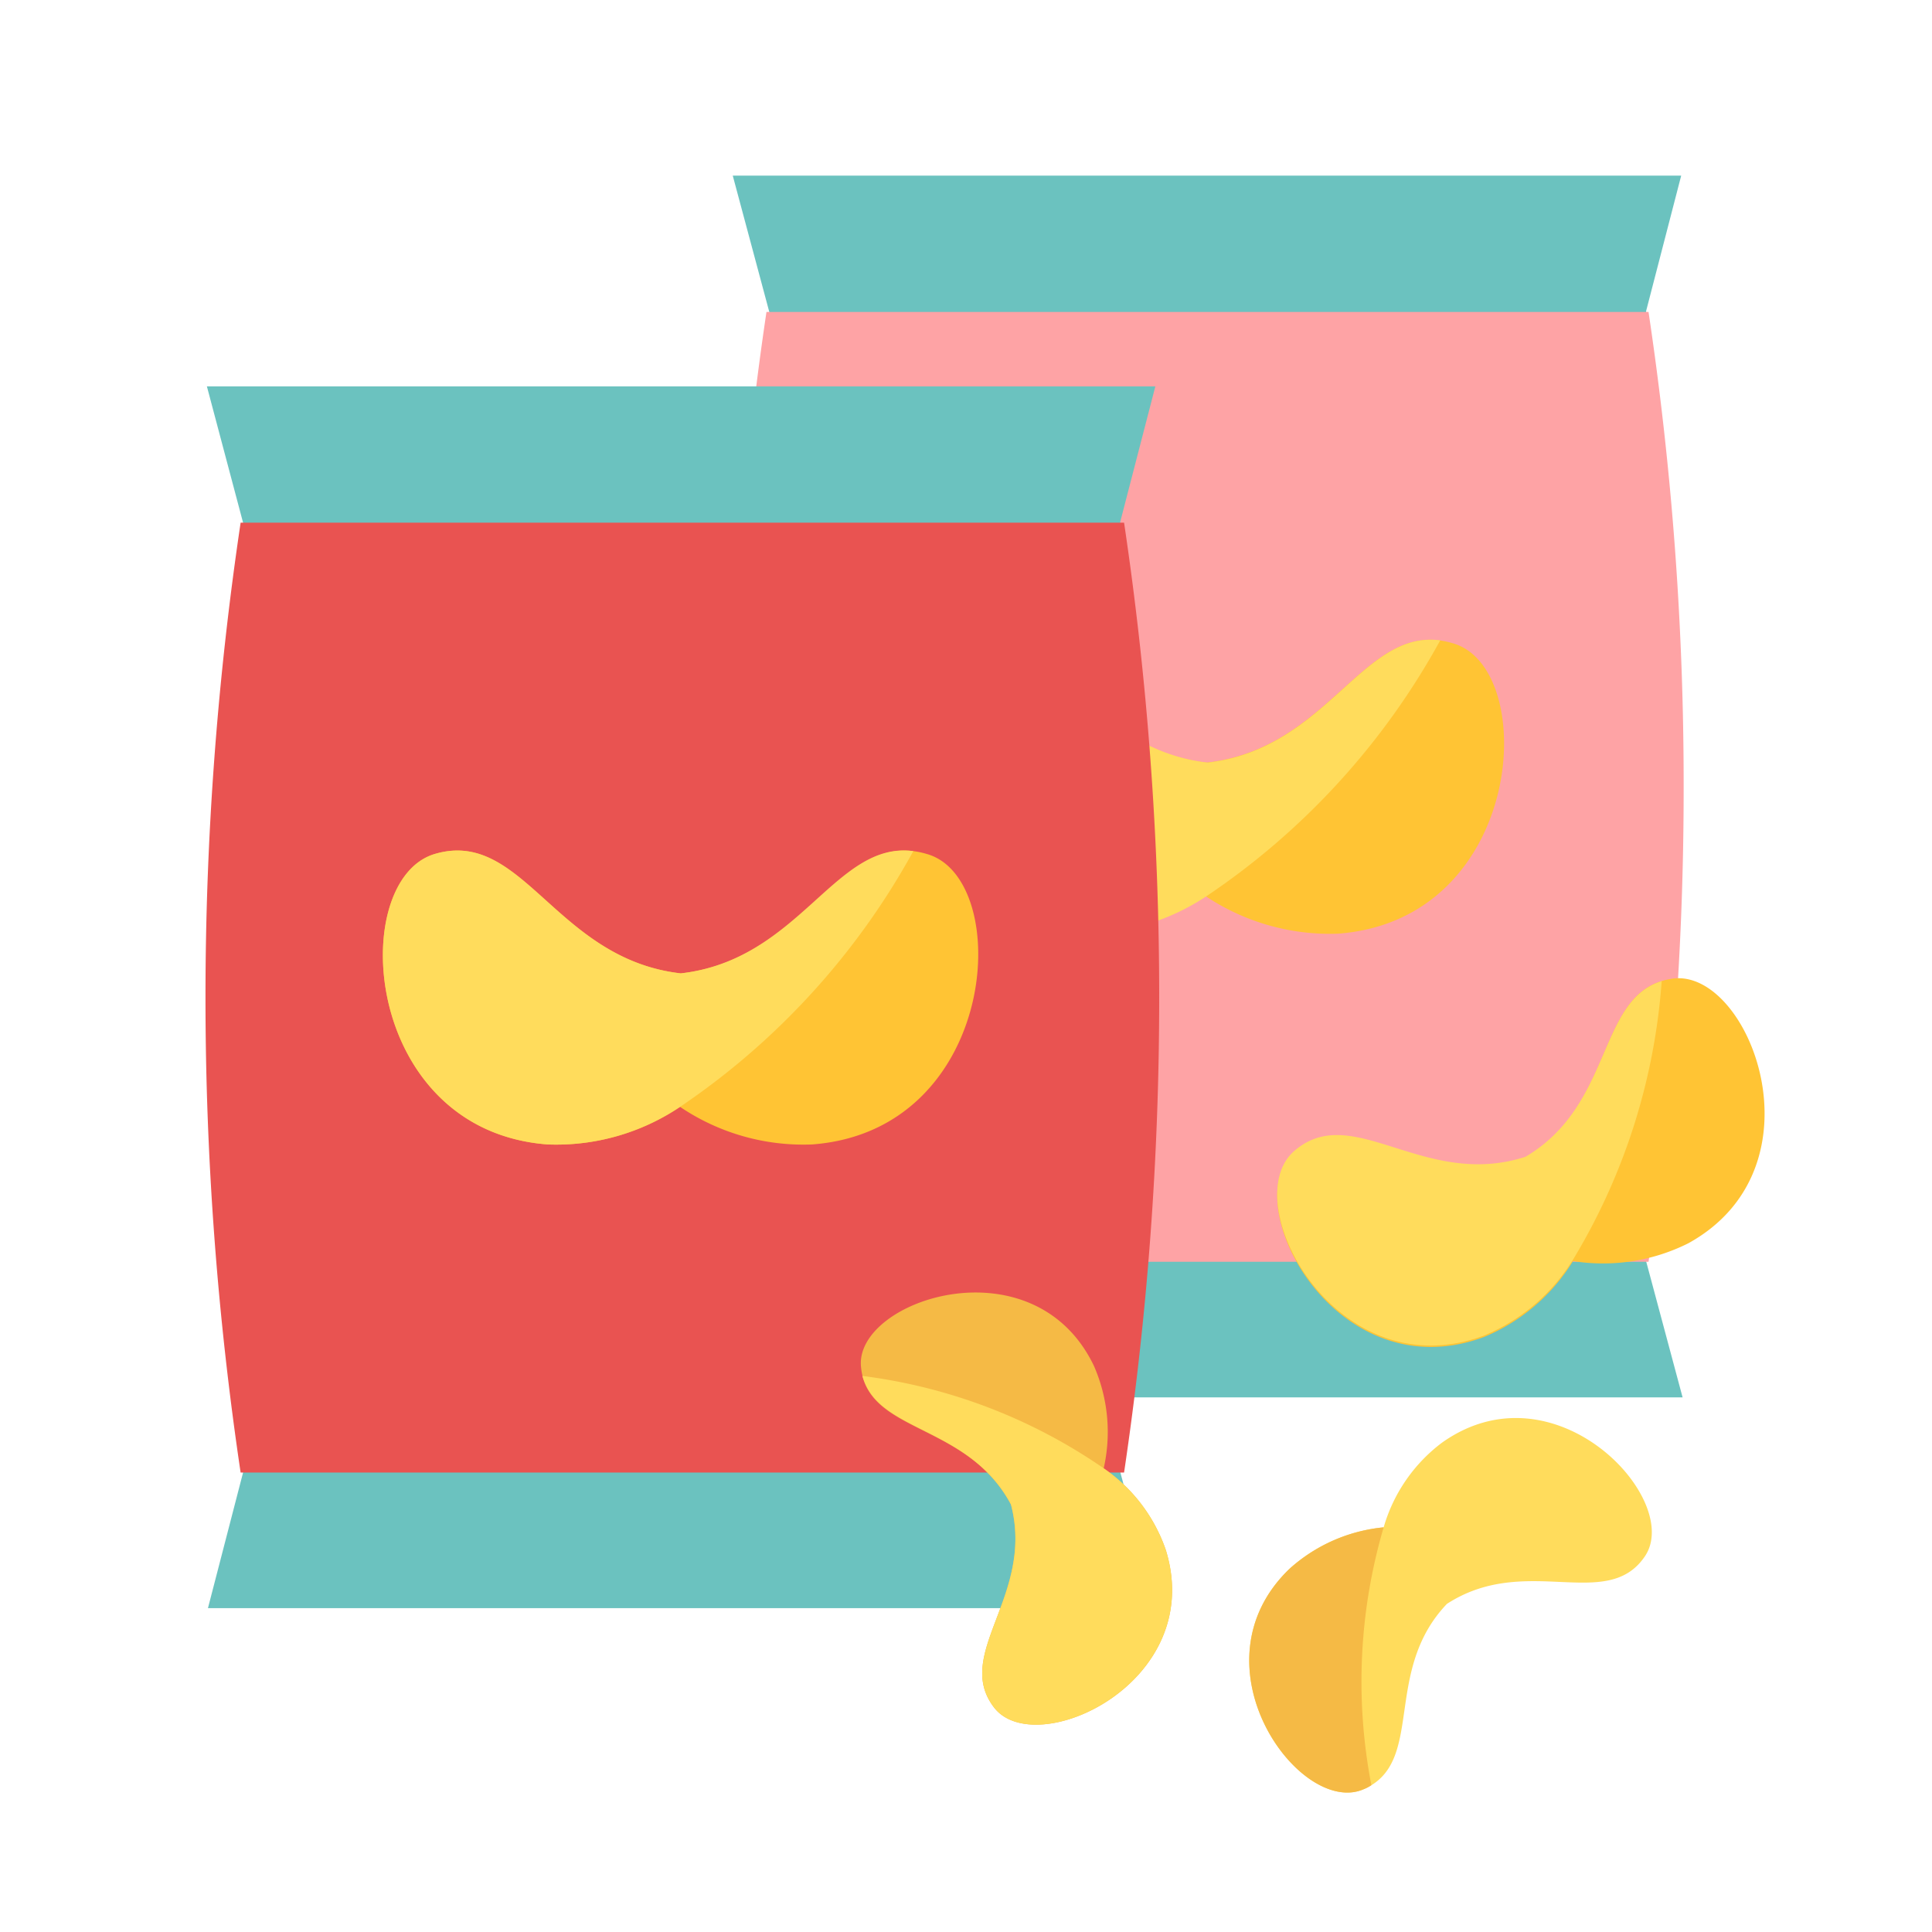
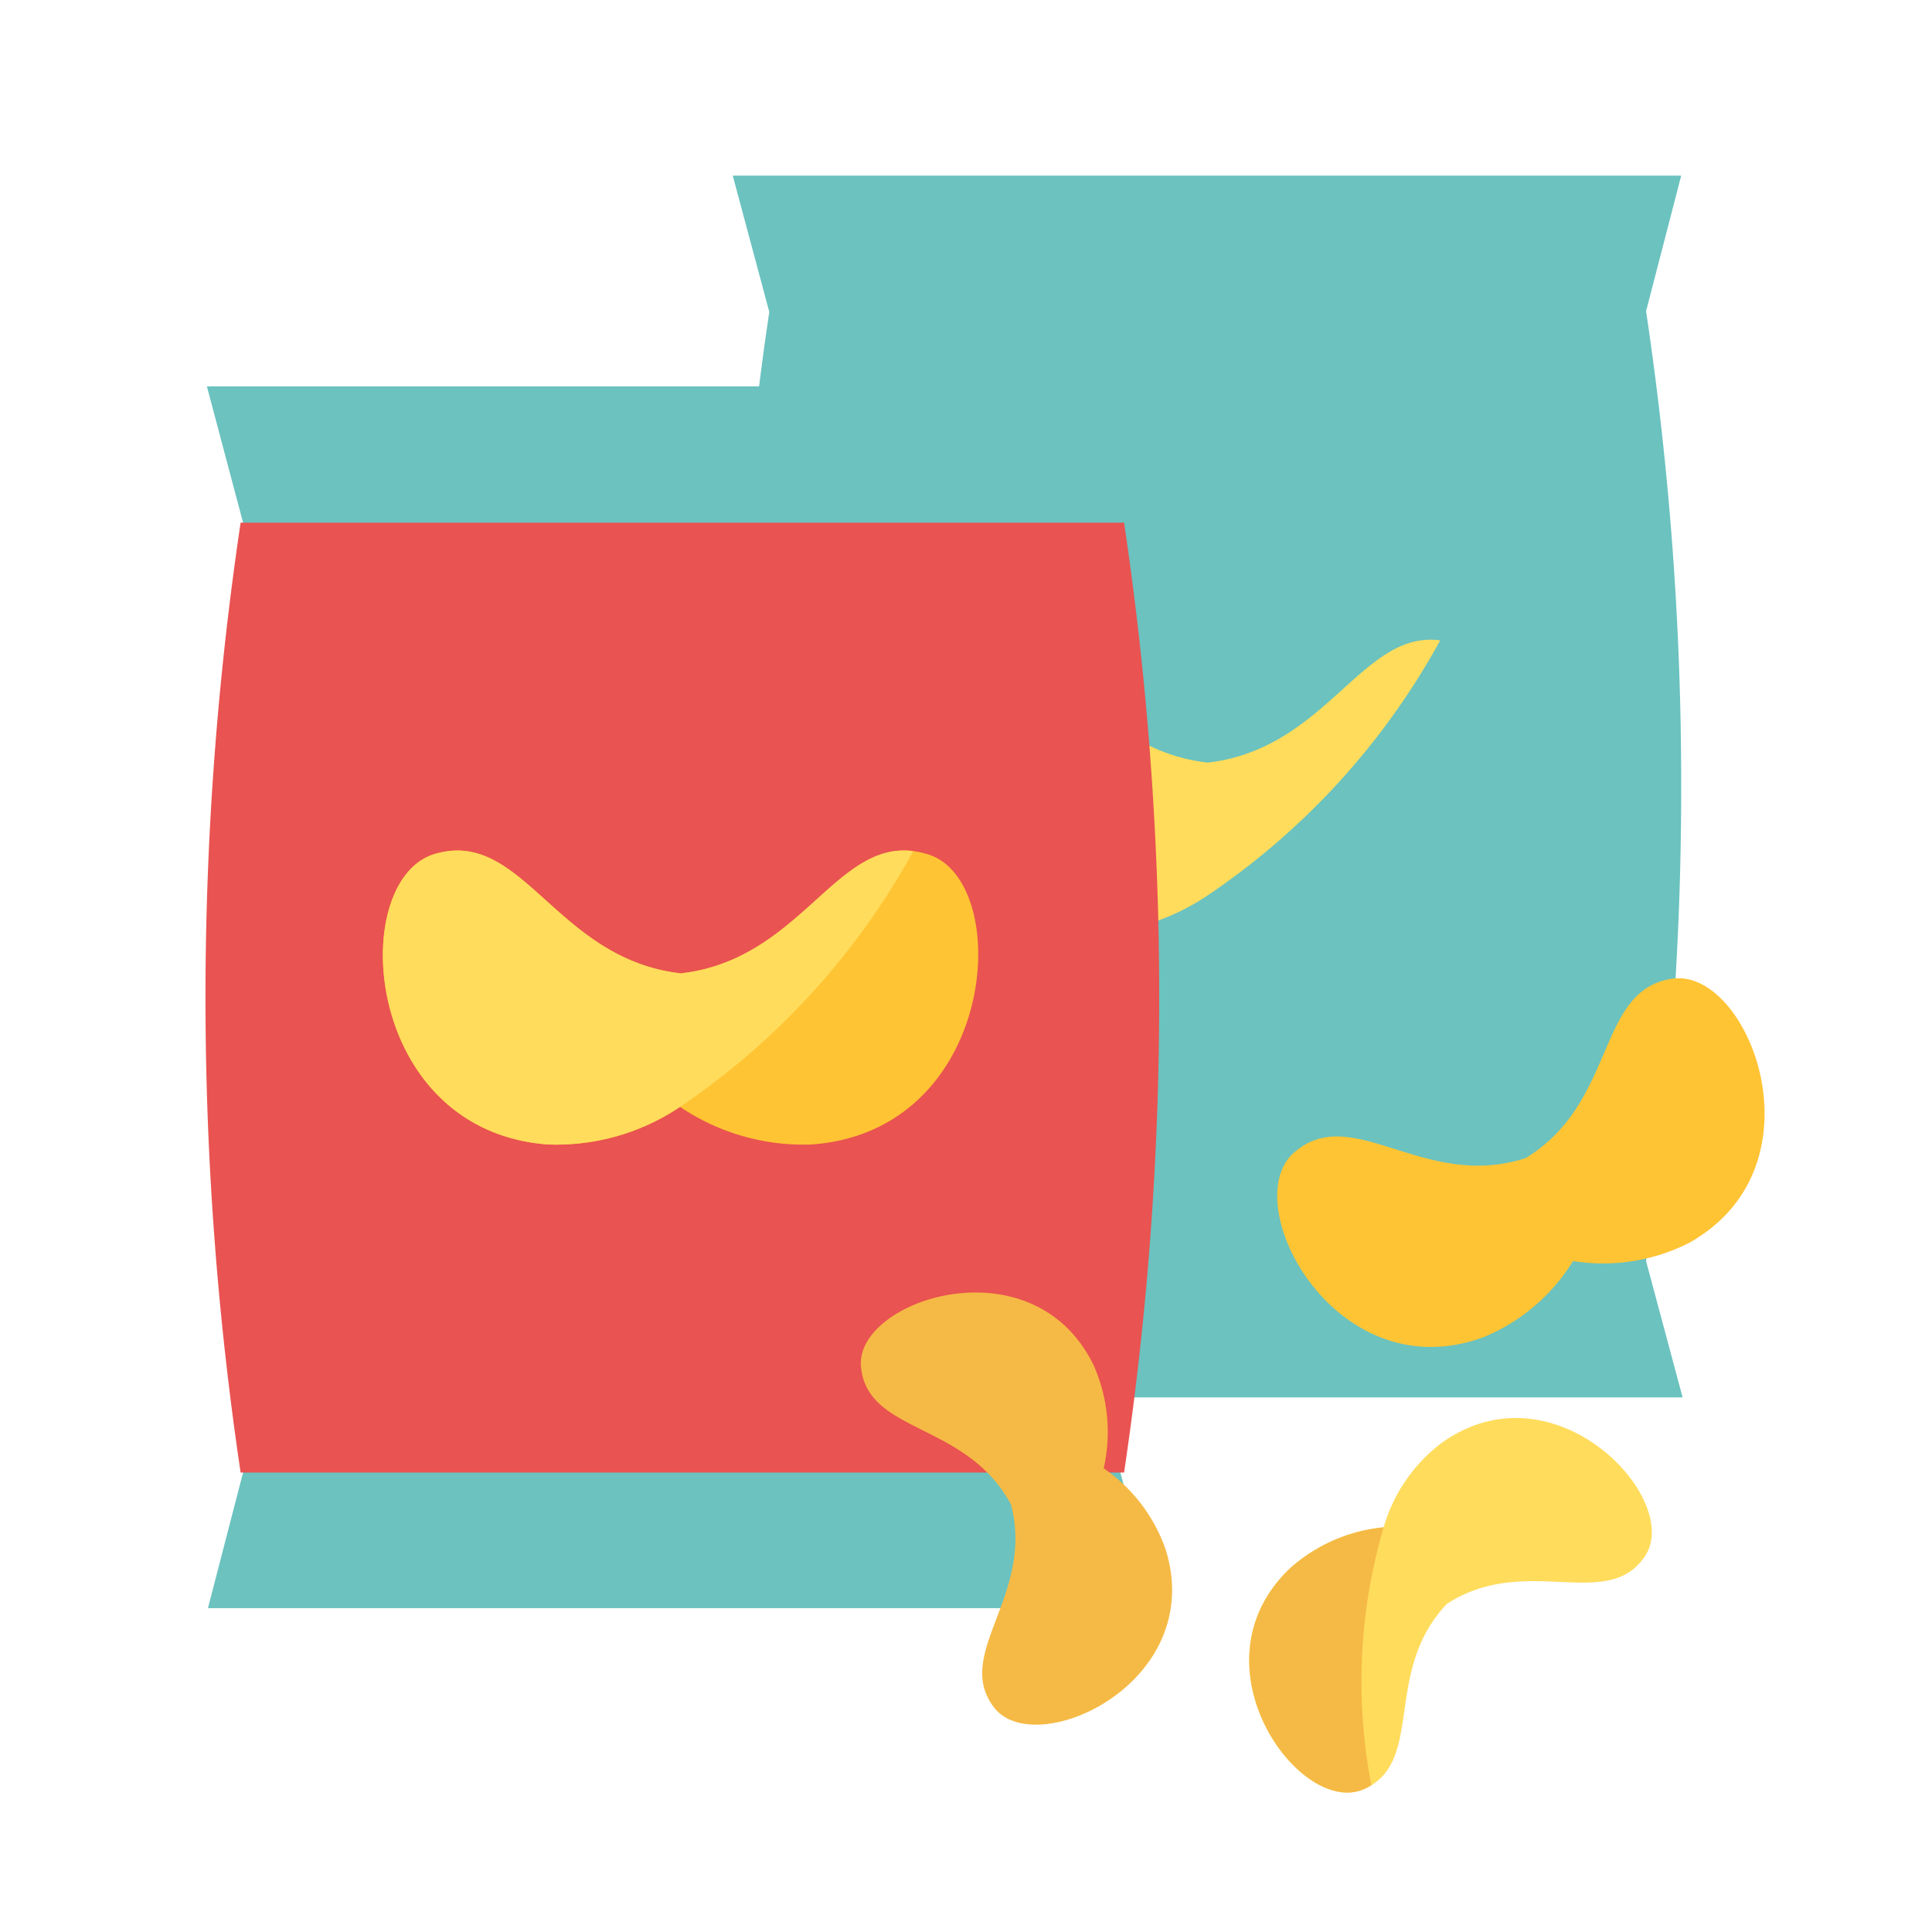
<svg xmlns="http://www.w3.org/2000/svg" viewBox="0 0 55 55">
  <defs>
    <style>.cls-1{fill:#6bc2bf;}.cls-2{fill:#fea3a5;}.cls-3{fill:#ffc434;}.cls-4{fill:#ffdc5c;}.cls-5{fill:#e95351;}.cls-6{fill:#f5ba45;}</style>
  </defs>
  <g id="chips">
    <path class="cls-1" d="M47.9,39.78h-27l1-3.86a91.81,91.81,0,0,1-1-13.52,91.64,91.64,0,0,1,1-13.52L20.86,5h27l-1,3.86a90.71,90.71,0,0,1,1,13.52,90.88,90.88,0,0,1-1,13.52Z" />
-     <path class="cls-2" d="M21.82,35.92a91.81,91.81,0,0,1-1-13.52,91.64,91.64,0,0,1,1-13.52H46.93a90.71,90.71,0,0,1,1,13.52,90.88,90.88,0,0,1-1,13.52Z" />
-     <path class="cls-3" d="M41.35,18.31c-2.49-.74-3.41,3-7,3.4-3.57-.41-4.49-4.14-7-3.4s-2.08,7.87,3.2,8.27a6.39,6.39,0,0,0,3.77-1.07,6.37,6.37,0,0,0,3.77,1.07C43.42,26.18,43.84,19,41.35,18.31Z" />
    <path class="cls-4" d="M41,18.23h0c-2.23-.3-3.23,3.09-6.62,3.48-3.57-.41-4.49-4.14-7-3.4s-2.08,7.87,3.2,8.27a6.39,6.39,0,0,0,3.77-1.07A20.82,20.82,0,0,0,41,18.23Z" />
    <path class="cls-1" d="M32.92,45.78h-27l1-3.86a91.64,91.64,0,0,1-1-13.52,91.64,91.64,0,0,1,1-13.52L5.89,11h27l-1,3.86a91.64,91.64,0,0,1,1,13.52,91.64,91.64,0,0,1-1,13.52Z" />
    <path class="cls-5" d="M6.85,41.92a91.64,91.64,0,0,1-1-13.52,91.64,91.64,0,0,1,1-13.52H32a91.64,91.64,0,0,1,1,13.52,91.64,91.64,0,0,1-1,13.52Z" />
    <path class="cls-3" d="M26.38,24.31c-2.49-.74-3.41,3-7,3.4-3.57-.41-4.49-4.14-7-3.4s-2.07,7.87,3.21,8.27a6.32,6.32,0,0,0,3.77-1.07,6.27,6.27,0,0,0,3.76,1.07C28.45,32.18,28.87,25,26.38,24.31Z" />
    <path class="cls-4" d="M26,24.23h0c-2.23-.3-3.23,3.09-6.62,3.48-3.57-.41-4.49-4.14-7-3.4s-2.07,7.87,3.21,8.27a6.32,6.32,0,0,0,3.77-1.07A20.94,20.94,0,0,0,26,24.23Z" />
    <path class="cls-4" d="M38.81,50.94c1.78-.76.53-3.34,2.38-5.28,2.25-1.46,4.56.25,5.64-1.36s-2.56-5.52-5.78-3.23a4.61,4.61,0,0,0-1.66,2.41,4.67,4.67,0,0,0-2.68,1.18C33.86,47.4,37,51.71,38.81,50.94Z" />
    <path class="cls-6" d="M38.81,50.94a1,1,0,0,0,.23-.12h0a15.58,15.58,0,0,1,.35-7.34,4.67,4.67,0,0,0-2.68,1.18C33.86,47.4,37,51.71,38.81,50.94Z" />
    <path class="cls-6" d="M24.51,38.9c.17,1.93,3,1.56,4.27,3.93.68,2.59-1.66,4.25-.48,5.78s6.05-.7,4.89-4.48a4.66,4.66,0,0,0-1.77-2.33,4.69,4.69,0,0,0-.28-2.92C29.43,35.32,24.34,37,24.51,38.9Z" />
-     <path class="cls-4" d="M28.78,42.83c.68,2.59-1.66,4.25-.48,5.78s6.05-.7,4.89-4.48a4.66,4.66,0,0,0-1.77-2.33,15.49,15.49,0,0,0-6.87-2.63C25,40.8,27.58,40.58,28.78,42.83Z" />
    <path class="cls-3" d="M47.61,27.86c-2.18.32-1.57,3.52-4.18,5.11-2.9.94-4.93-1.61-6.59-.16s1.19,6.82,5.41,5.25a5.39,5.39,0,0,0,2.53-2.16,5.42,5.42,0,0,0,3.29-.51C52,33.21,49.79,27.55,47.61,27.86Z" />
-     <path class="cls-4" d="M47.31,27.93c-1.83.56-1.4,3.53-3.88,5-2.9.94-4.93-1.61-6.59-.16s1.19,6.82,5.41,5.25a5.39,5.39,0,0,0,2.53-2.16,17.77,17.77,0,0,0,2.53-8Z" />
  </g>
</svg>